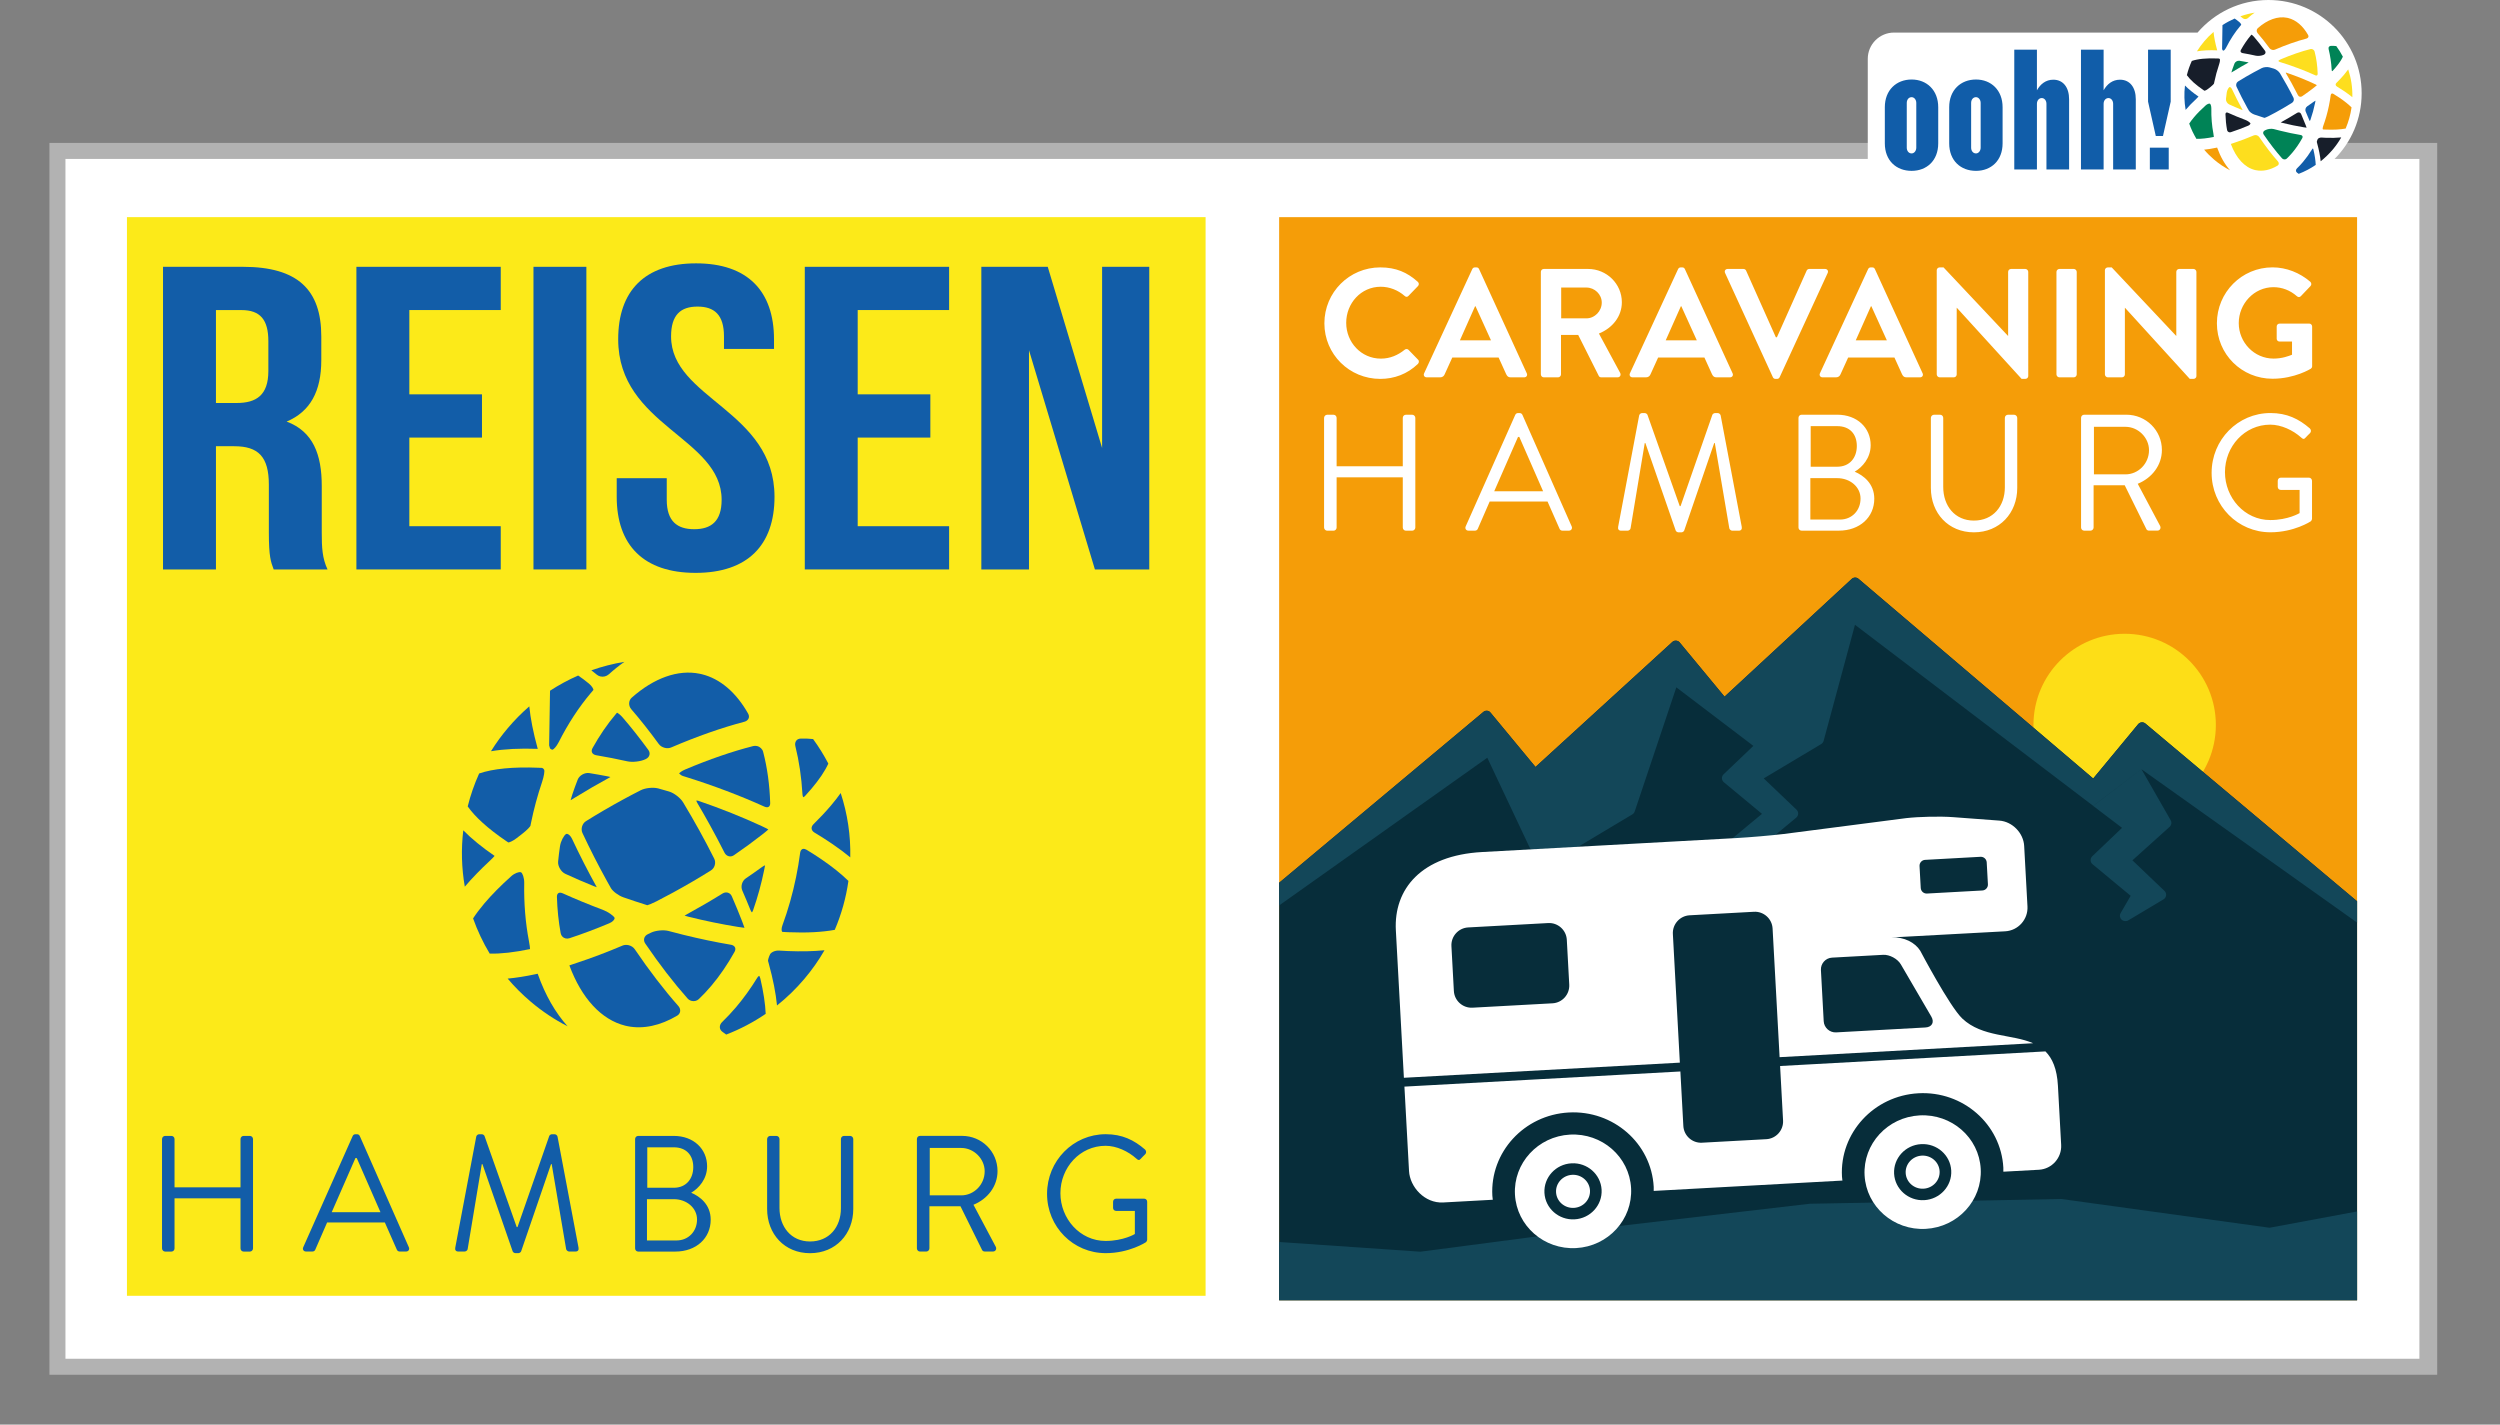
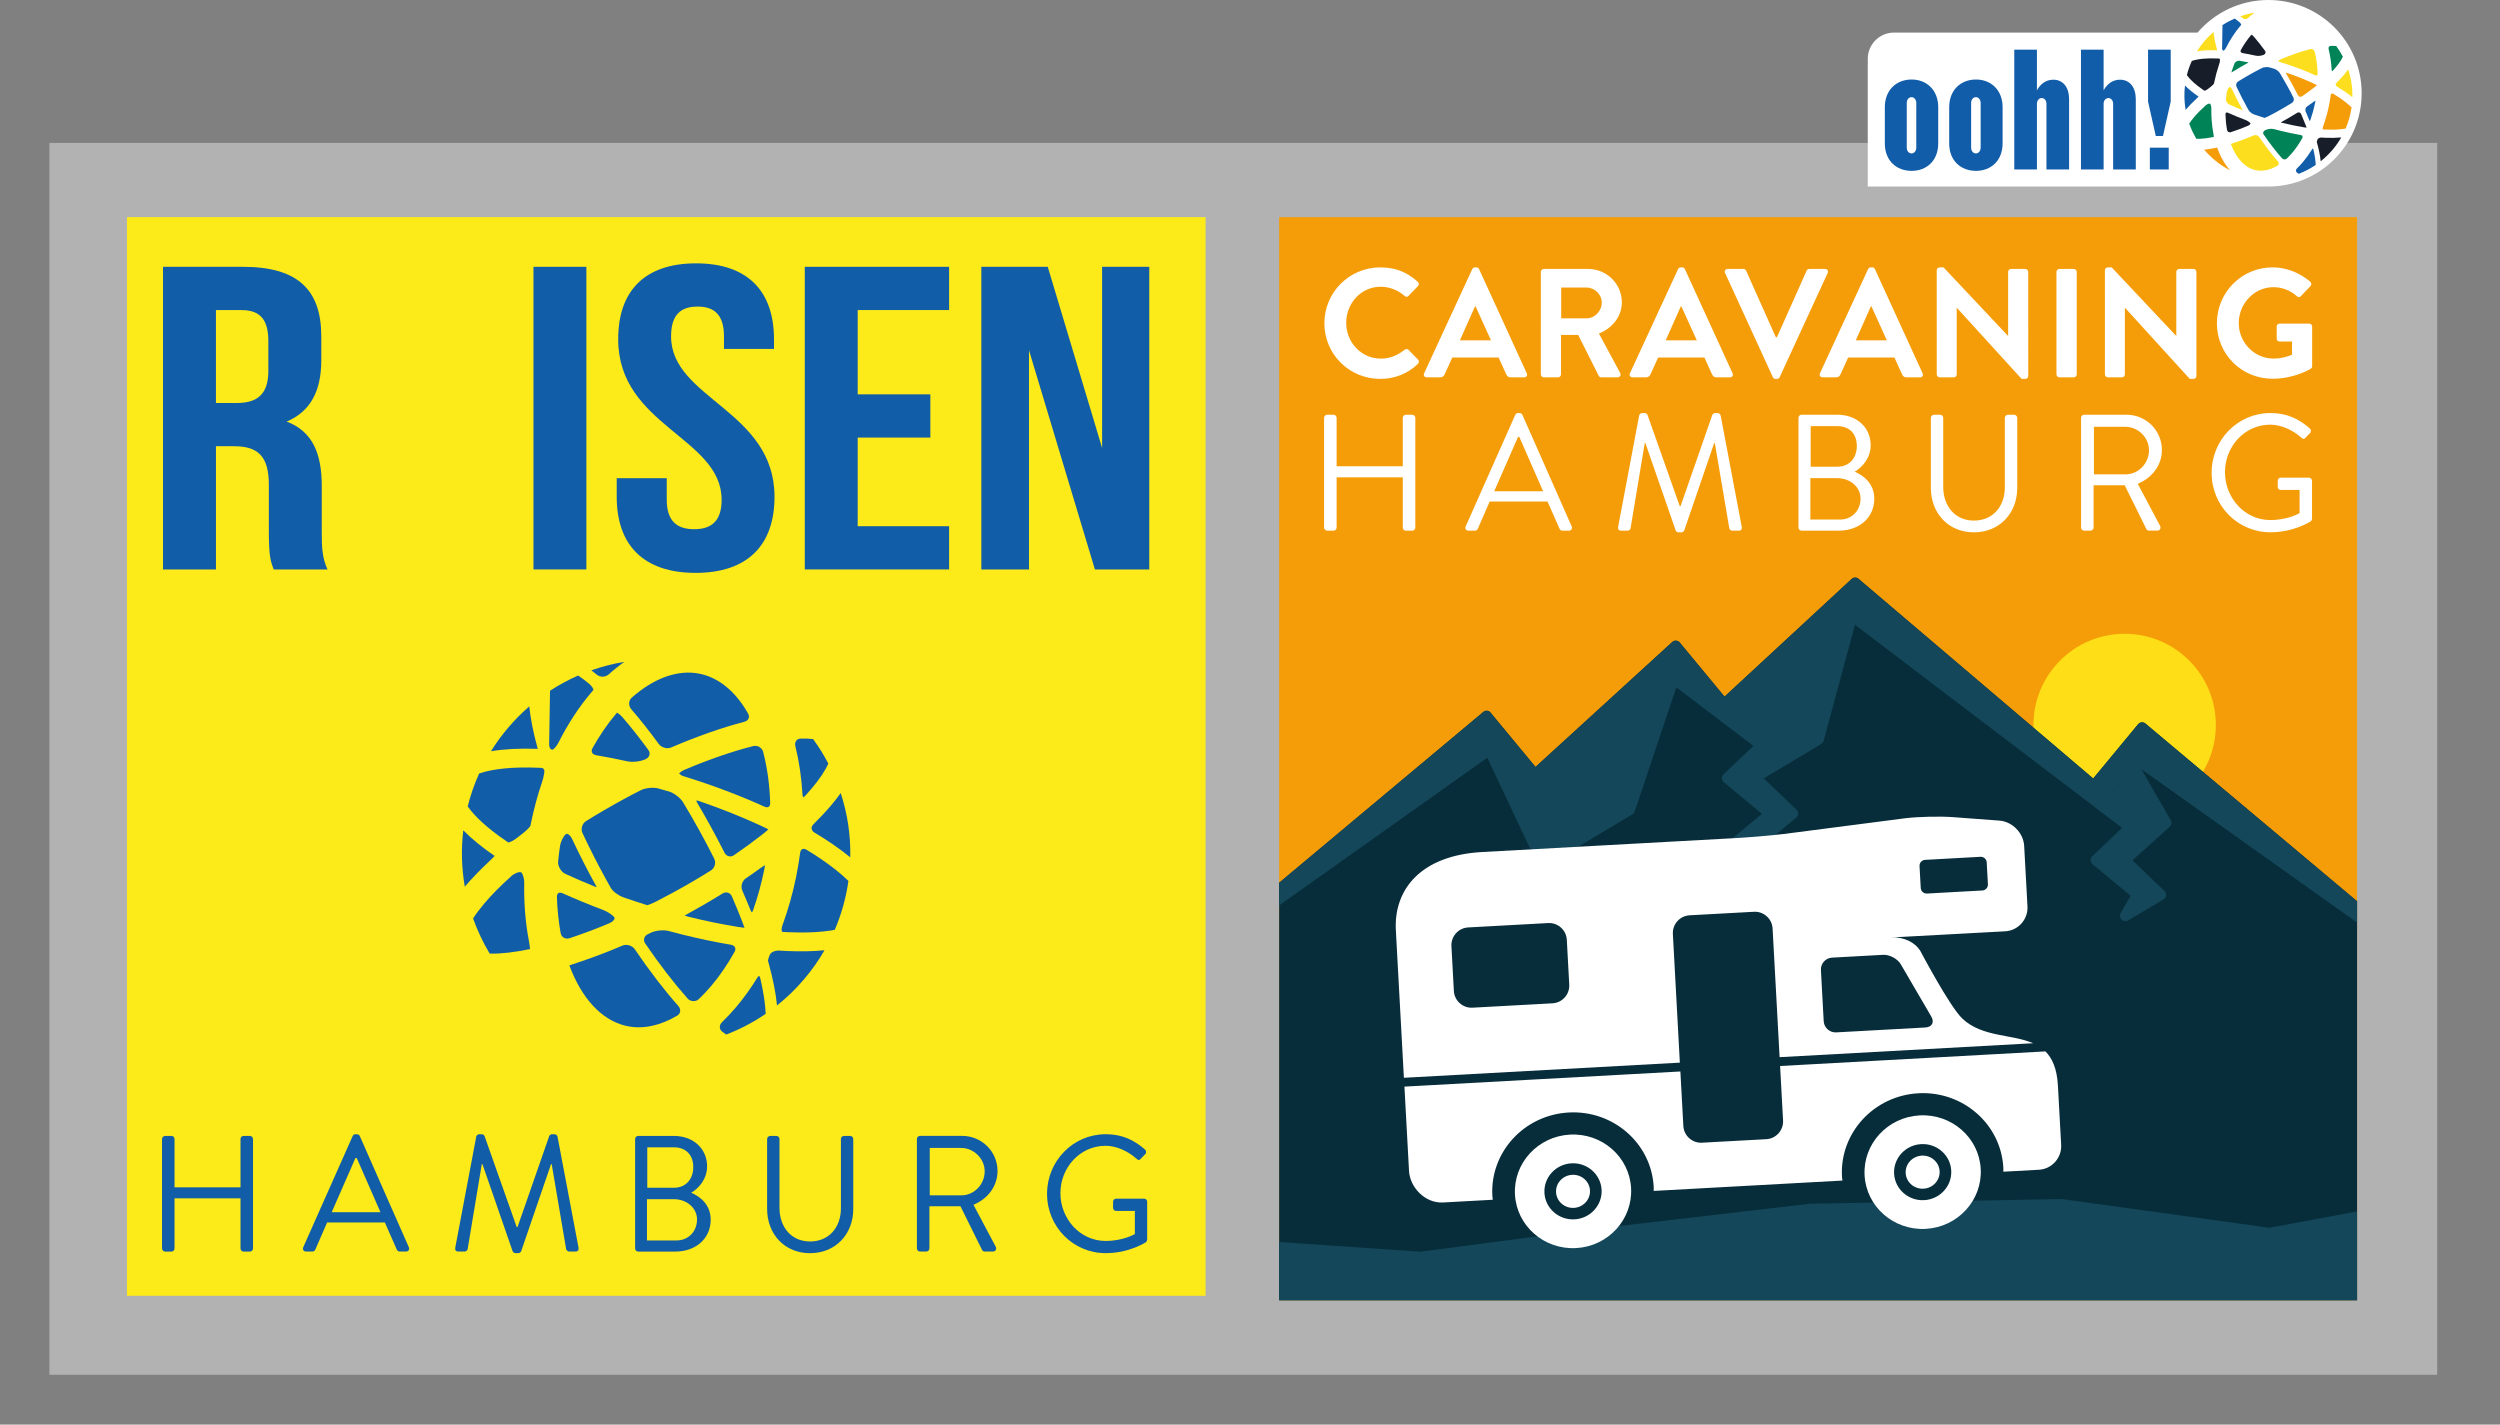
<svg xmlns="http://www.w3.org/2000/svg" xmlns:xlink="http://www.w3.org/1999/xlink" version="1.1" id="Ebene_1" x="0px" y="0px" viewBox="0 0 809 461" style="enable-background:new 0 0 809 461;" xml:space="preserve">
  <rect x="0" y="0" width="809" height="461" fill="#808080" stroke="none" />
  <style type="text/css">
	.st0{fill:#B2B2B2;}
	.st1{fill:#FFFFFF;}
	.st2{clip-path:url(#SVGID_00000094593843746955403240000014508489332958941880_);fill:#FCEA19;}
	.st3{fill:#125DA8;}
	.st4{fill:#115DA9;}
	.st5{fill:#F59D08;}
	.st6{fill:#171E2A;}
	.st7{fill:#72C7D8;}
	.st8{fill:#FDDE1E;}
	.st9{fill:#008356;}
	.st10{clip-path:url(#SVGID_00000127744383490511840920000010812106261440649894_);fill:#FDDE17;}
	.st11{clip-path:url(#SVGID_00000127744383490511840920000010812106261440649894_);fill:#072D3A;}
	.st12{clip-path:url(#SVGID_00000127744383490511840920000010812106261440649894_);fill:#134759;}
</style>
  <g>
    <polygon class="st0" points="788.68,444.87 16,444.87 16,46.25 788.68,46.25 788.68,444.87  " />
-     <polygon class="st1" points="21.18,51.43 21.18,439.69 782.92,439.69 782.92,51.43 21.18,51.43  " />
    <g>
      <defs>
        <polygon id="SVGID_1_" points="41.08,70.27 390.13,70.27 390.13,419.32 41.08,419.32 41.08,70.27    " />
      </defs>
      <clipPath id="SVGID_00000066481696341507081840000011580105283181336961_">
        <use xlink:href="#SVGID_1_" style="overflow:visible;" />
      </clipPath>
      <polygon style="clip-path:url(#SVGID_00000066481696341507081840000011580105283181336961_);fill:#FCEA19;" points="41.08,419.48     390.29,419.48 390.29,70.27 41.08,70.27 41.08,419.48   " />
    </g>
    <path class="st3" d="M88.56,184.27c-0.93-2.52-1.56-4.06-1.56-12.03v-15.39c0-9.09-3.43-12.45-11.21-12.45h-5.91v39.87H52.75V86.34   h25.84c17.75,0,25.38,7.41,25.38,22.52v7.69c0,10.08-3.58,16.65-11.21,19.87c8.56,3.22,11.36,10.63,11.36,20.85v15.11   c0,4.76,0.16,8.26,1.87,11.89H88.56L88.56,184.27z M69.88,100.33v30.08h6.69c6.38,0,10.27-2.52,10.27-10.35v-9.65   c0-6.99-2.65-10.07-8.72-10.07H69.88L69.88,100.33z" />
-     <polygon class="st3" points="132.46,127.61 155.97,127.61 155.97,141.6 132.46,141.6 132.46,170.28 162.04,170.28 162.04,184.27    115.33,184.27 115.33,86.34 162.04,86.34 162.04,100.33 132.46,100.33 132.46,127.61  " />
    <polygon class="st3" points="172.63,86.34 189.75,86.34 189.75,184.27 172.63,184.27 172.63,86.34  " />
    <path class="st3" d="M225.25,85.22c16.66,0,25.22,8.95,25.22,24.62v3.08h-16.19v-4.06c0-6.99-3.11-9.65-8.56-9.65   c-5.45,0-8.56,2.66-8.56,9.65c0,20.15,33.47,23.92,33.47,51.9c0,15.67-8.72,24.62-25.53,24.62c-16.82,0-25.53-8.95-25.53-24.62   v-6.02h16.19v6.99c0,7,3.43,9.52,8.88,9.52c5.45,0,8.88-2.52,8.88-9.52c0-20.15-33.47-23.92-33.47-51.91   C200.02,94.17,208.59,85.22,225.25,85.22" />
    <polygon class="st3" points="277.55,127.61 301.06,127.61 301.06,141.6 277.55,141.6 277.55,170.28 307.13,170.28 307.13,184.27    260.43,184.27 260.43,86.34 307.13,86.34 307.13,100.33 277.55,100.33 277.55,127.61  " />
    <polygon class="st3" points="332.98,113.34 332.98,184.27 317.56,184.27 317.56,86.34 339.05,86.34 356.64,144.96 356.64,86.34    371.9,86.34 371.9,184.27 354.31,184.27 332.98,113.34  " />
    <path class="st3" d="M80.88,367.58h-2.05c-0.58,0-1,0.48-1,1.02v15.61H56.48v-15.61c0-0.53-0.42-1.02-1-1.02h-2.05   c-0.53,0-1,0.48-1,1.02v35.39c0,0.53,0.47,1.02,1,1.02h2.05c0.58,0,1-0.48,1-1.02v-16.2h21.35v16.2c0,0.53,0.42,1.02,1,1.02h2.05   c0.53,0,1-0.48,1-1.02v-35.39C81.88,368.06,81.41,367.58,80.88,367.58 M116.43,367.63c-0.16-0.32-0.42-0.59-0.89-0.59h-0.53   c-0.47,0-0.74,0.27-0.89,0.59l-15.99,35.97c-0.32,0.69,0.1,1.39,0.89,1.39h2.11c0.47,0,0.79-0.32,0.89-0.59l3.84-8.82h18.67   l3.89,8.82c0.11,0.27,0.42,0.59,0.89,0.59h2.1c0.79,0,1.21-0.7,0.89-1.39L116.43,367.63L116.43,367.63z M107.34,392.27l7.68-17.53   h0.42c2.58,5.83,5.1,11.71,7.68,17.53H107.34L107.34,392.27z M180.41,367.79c-0.11-0.43-0.53-0.75-0.95-0.75h-0.84   c-0.37,0-0.79,0.27-0.89,0.59l-10.26,29.45h-0.26l-10.41-29.45c-0.1-0.32-0.53-0.59-0.89-0.59h-0.84c-0.42,0-0.84,0.32-0.95,0.75   l-6.79,35.92c-0.16,0.75,0.16,1.28,0.95,1.28h2.1c0.42,0,0.89-0.37,0.95-0.75l4.58-27.53h0.21l9.78,28.22   c0.1,0.32,0.58,0.59,0.89,0.59h0.95c0.32,0,0.79-0.27,0.9-0.59l9.68-28.22h0.21l4.68,27.53c0.11,0.37,0.53,0.75,0.95,0.75h2.1   c0.79,0,1.1-0.53,0.95-1.28L180.41,367.79L180.41,367.79z M223.67,385.97c2.47-1.44,5.15-4.44,5.15-8.55   c0-5.61-4.37-9.84-10.78-9.84h-11.52c-0.58,0-1,0.48-1,1.02v35.39c0,0.53,0.42,1.02,1,1.02h11.99c6.79,0,11.47-4.33,11.47-10.32   C229.98,389.76,226.45,387.14,223.67,385.97 M209.46,371.27h8.57c4.05,0,6.31,2.57,6.31,6.41c0,3.74-2.26,6.68-6.31,6.68h-8.57   V371.27L209.46,371.27z M218.93,401.41h-9.57v-13.36h8.68c4.1,0,7.52,2.78,7.52,6.58C225.56,398.47,222.77,401.41,218.93,401.41    M275.12,367.58h-2c-0.58,0-1,0.48-1,1.02v22.4c0,6.09-3.79,10.74-9.99,10.74c-6.15,0-9.89-4.76-9.89-10.85v-22.29   c0-0.53-0.42-1.02-1-1.02h-2c-0.53,0-1,0.48-1,1.02v22.61c0,8.12,5.63,14.32,13.89,14.32c8.31,0,13.99-6.2,13.99-14.32v-22.61   C276.12,368.06,275.64,367.58,275.12,367.58 M322.8,378.96c0-6.36-5.15-11.39-11.47-11.39h-13.62c-0.58,0-1,0.48-1,1.02v35.39   c0,0.53,0.42,1.02,1,1.02h2.05c0.53,0,1-0.48,1-1.02v-13.63h10.05l7,14.16c0.11,0.21,0.37,0.48,0.84,0.48h2.68   c0.89,0,1.26-0.86,0.89-1.55l-7.21-13.58C319.59,388,322.8,383.88,322.8,378.96 M311.07,386.82h-10.2v-15.34h10.2   c4.05,0,7.57,3.47,7.57,7.54C318.65,383.4,315.12,386.82,311.07,386.82 M370.29,387.89h-9.1c-0.58,0-1,0.43-1,1.02v1.98   c0,0.53,0.42,0.96,1,0.96h6.05v7.48c0,0-3.68,2.24-9.47,2.24c-8.31,0-14.62-7.22-14.62-15.45c0-8.28,6.31-15.34,14.62-15.34   c3.52,0,7.31,1.76,9.99,4.17c0.58,0.53,0.89,0.59,1.37,0.05c0.42-0.48,1-1.02,1.47-1.5c0.42-0.43,0.37-1.07-0.05-1.5   c-3.58-3.1-7.42-4.97-12.73-4.97c-10.52,0-18.99,8.61-18.99,19.3c0,10.69,8.47,19.19,18.99,19.19c7.63,0,12.99-3.53,12.99-3.53   c0.21-0.16,0.42-0.59,0.42-0.86v-12.24C371.24,388.37,370.82,387.89,370.29,387.89" />
    <path class="st3" d="M209.15,292.83c-2.5-0.78-5.02-1.62-7.48-2.48c-1.56-0.55-3.38-1.91-3.99-2.98c-0.42-0.74-0.83-1.49-1.24-2.21   c-2.86-5.17-5.54-10.42-7.96-15.6c-0.61-1.31-0.09-3.06,1.13-3.83c3.85-2.4,7.84-4.73,11.88-6.93c1.94-1.06,3.92-2.1,5.87-3.09   c1.44-0.73,3.92-1,5.54-0.6c0.04,0.01,0.08,0.02,0.13,0.03c1.16,0.32,2.34,0.66,3.5,1c1.59,0.47,3.65,2.06,4.51,3.48   c1.78,2.95,3.54,6,5.24,9.06c1.68,3.04,3.31,6.14,4.85,9.2c0.64,1.28,0.16,3.01-1.05,3.77c-3.96,2.49-8.08,4.89-12.24,7.16   c-1.78,0.97-3.59,1.93-5.39,2.85c-1.51,0.77-2.63,1.19-2.98,1.27C209.35,292.89,209.25,292.86,209.15,292.83L209.15,292.83z" />
    <path class="st3" d="M235.84,277.08c-0.6-0.15-1.09-0.56-1.4-1.17c-1.53-3.03-3.14-6.09-4.81-9.1c-1.29-2.34-2.63-4.68-3.98-6.97   c-0.25-0.43-0.31-0.68-0.32-0.79c0.09-0.01,0.26,0,0.51,0.06c0.1,0.02,0.2,0.05,0.31,0.09c7.18,2.46,14.03,5.2,20.36,8.13   c0.92,0.43,1.65,0.81,2.13,1.08c-0.43,0.39-1.1,0.96-1.91,1.59c-2.87,2.25-5.97,4.51-9.2,6.73   C237.01,277.1,236.41,277.22,235.84,277.08L235.84,277.08L235.84,277.08z" />
    <path class="st3" d="M192.72,244.34c-0.56-0.14-0.96-0.44-1.14-0.85c-0.18-0.41-0.12-0.91,0.17-1.42   c2.26-4.06,4.79-7.76,7.52-10.98c0.13-0.16,0.27-0.32,0.4-0.47c0.36,0.17,1.06,0.67,1.84,1.57c2.72,3.15,5.51,6.68,8.28,10.47   c0.38,0.52,0.51,1.1,0.37,1.64c-0.14,0.56-0.55,1.02-1.15,1.31l-0.2,0.1c-1.5,0.72-4.14,1.02-5.77,0.66   c-3.42-0.76-6.83-1.43-10.12-1.98C192.85,244.36,192.78,244.35,192.72,244.34L192.72,244.34z" />
    <path class="st3" d="M215.11,242c-0.8-0.2-1.51-0.65-1.94-1.25c-2.98-4.09-5.97-7.88-8.9-11.26c-0.95-1.1-0.89-2.79,0.13-3.7   c7.25-6.43,15.05-9.19,21.99-7.77c0.24,0.05,0.49,0.1,0.73,0.16c5.92,1.46,11.1,5.88,14.98,12.76c0.29,0.52,0.35,1.07,0.15,1.54   c-0.22,0.51-0.72,0.91-1.37,1.08c-7.34,1.93-15.29,4.72-23.64,8.3C216.6,242.14,215.85,242.19,215.11,242L215.11,242L215.11,242z" />
    <path class="st3" d="M216.25,250.54c0-0.01-0.01-0.01-0.02-0.01c-0.01,0,0,0.01,0.01,0.01   C216.25,250.55,216.26,250.55,216.25,250.54L216.25,250.54z" />
    <path class="st3" d="M235,334.79c-0.42-0.29-0.85-0.61-1.27-0.93c-0.49-0.37-0.76-0.86-0.79-1.41c-0.04-0.61,0.24-1.24,0.75-1.73   c1.55-1.49,3.09-3.13,4.56-4.87c2.39-2.83,4.66-5.97,6.74-9.35c0.33-0.54,0.6-0.69,0.67-0.71c0.06,0.04,0.24,0.25,0.38,0.83   c1.02,4.36,1.6,8.21,1.74,11.46C243.79,330.8,239.5,333.05,235,334.79L235,334.79z" />
    <path class="st3" d="M194.26,218.89c-0.43-0.11-0.82-0.3-1.15-0.58c-0.59-0.49-1.17-0.95-1.75-1.39c3.48-1.23,7.06-2.15,10.7-2.75   c-1.72,1.21-3.41,2.56-5.05,4.04C196.28,218.87,195.23,219.13,194.26,218.89L194.26,218.89L194.26,218.89z" />
    <path class="st3" d="M158.47,308.59c-2.17-3.6-3.97-7.43-5.38-11.39c0.99-1.53,2.22-3.17,3.67-4.88c2.37-2.79,5.3-5.76,8.72-8.81   c1.09-0.97,2.42-1.41,3.03-1.26c0.05,0.01,0.09,0.03,0.11,0.04c0.45,0.25,1.05,1.71,1.02,3.5c-0.12,6.52,0.39,12.84,1.53,18.77   c0.26,1.34,0.34,2.14,0.35,2.56C166.53,308.17,162.04,308.68,158.47,308.59L158.47,308.59z" />
    <path class="st3" d="M193.12,287.1c-0.3-0.09-0.63-0.2-0.99-0.35c-3.17-1.28-6.27-2.62-9.22-3.99c-1.37-0.64-2.45-2.5-2.3-3.98   c0.16-1.63,0.36-3.29,0.6-4.92c0.25-1.68,1.23-3.47,1.94-3.95c0.08-0.05,0.21-0.11,0.43-0.06c0.41,0.1,1.06,0.58,1.54,1.61   c2.42,5.16,5.09,10.39,7.94,15.54C193.09,287.04,193.1,287.07,193.12,287.1L193.12,287.1z" />
    <path class="st3" d="M253.2,301.56c-0.03-0.01-0.09-0.02-0.15-0.14c-0.16-0.3-0.22-1.02,0.16-2.03c1.83-5,3.32-10.24,4.4-15.56   c0.53-2.58,0.97-5.21,1.31-7.8c0.07-0.56,0.28-0.98,0.6-1.19c0.24-0.16,0.53-0.2,0.87-0.12c0.19,0.05,0.4,0.14,0.6,0.26   c1.69,1.02,3.31,2.06,4.82,3.09c3.48,2.37,6.42,4.73,8.74,7c-0.77,5.46-2.26,10.78-4.42,15.83c-4.09,0.75-9.1,1.01-14.9,0.77   c-0.64-0.03-1.3-0.06-1.96-0.1C253.23,301.56,253.21,301.56,253.2,301.56L253.2,301.56z" />
    <path class="st3" d="M178.65,242.58c-0.39-0.1-0.66-0.36-0.7-0.5c-0.09-0.3-0.17-0.6-0.25-0.9l0.29-17.66   c2.89-1.88,5.95-3.54,9.1-4.92c1.1,0.74,2.26,1.6,3.45,2.58c1.12,0.92,1.51,1.82,1.5,2.09c-0.28,0.32-0.57,0.65-0.84,0.98   c-3.88,4.59-7.37,9.93-10.38,15.88c-0.77,1.52-1.69,2.4-2.01,2.47C178.76,242.61,178.71,242.6,178.65,242.58L178.65,242.58   L178.65,242.58z" />
    <path class="st3" d="M164.49,272.62c-0.3-0.2-0.58-0.39-0.85-0.57c-5.68-3.87-9.92-7.7-12.29-11.1c0.91-3.65,2.15-7.22,3.7-10.65   c4.47-1.55,11.09-2.19,19.18-1.86c0.36,0.01,0.73,0.03,1.11,0.05c0.02,0,0.04,0.01,0.07,0.01c0.25,0.06,0.61,0.36,0.72,0.71   c0.1,0.32-0.05,1.88-0.72,3.86c-1.45,4.28-2.66,8.72-3.57,13.21c-0.06,0.32-0.13,0.63-0.19,0.95c-0.12,0.28-1,1.31-2.57,2.52   c-0.64,0.49-1.27,0.98-1.89,1.47C165.88,272.22,164.82,272.62,164.49,272.62L164.49,272.62z" />
    <path class="st3" d="M183,303.67c-0.82-0.2-1.42-0.86-1.57-1.71c-0.68-3.72-1.09-7.65-1.21-11.69c-0.02-0.55,0.13-0.97,0.41-1.2   c0.31-0.25,0.73-0.22,1.03-0.14c0.14,0.03,0.29,0.09,0.44,0.15c4.12,1.86,8.49,3.66,12.97,5.34c1.71,0.64,3.36,1.84,3.77,2.51   c0.02,0.04,0.09,0.15,0.02,0.38c-0.13,0.4-0.65,1.02-1.69,1.46c-4.41,1.85-8.75,3.48-12.89,4.84   C183.84,303.75,183.4,303.77,183,303.67L183,303.67L183,303.67z" />
    <path class="st3" d="M158.88,243.1c1.63-2.63,3.47-5.15,5.48-7.52c2.12-2.51,4.45-4.86,6.92-7c0.39,3.92,1.28,8.46,2.67,13.51   c0.02,0.08,0.04,0.16,0.07,0.24C168.24,242.12,163.16,242.38,158.88,243.1L158.88,243.1z" />
    <path class="st3" d="M150.41,286.93c-1.05-6.04-1.21-12.16-0.49-18.24c2.64,2.7,6.04,5.48,10.13,8.28   c-0.29,0.36-0.82,0.92-1.61,1.65C155.39,281.45,152.68,284.25,150.41,286.93L150.41,286.93z" />
-     <path class="st3" d="M183.67,332.11c-4.25-2.18-8.25-4.85-11.93-7.97c-2.69-2.28-5.2-4.78-7.46-7.46c2.78-0.26,5.8-0.74,9.02-1.43   c0.23-0.05,0.46-0.1,0.7-0.15c0.03,0.09,0.06,0.17,0.09,0.26C176.46,322.03,179.68,327.65,183.67,332.11L183.67,332.11z" />
    <path class="st3" d="M275.15,277.44c-1.77-1.46-3.76-2.94-5.92-4.41c-1.76-1.2-3.66-2.41-5.65-3.6c-0.55-0.33-0.88-0.78-0.94-1.27   c-0.06-0.49,0.16-1.01,0.62-1.46c2.09-2.05,3.99-4.08,5.65-6.04c1.16-1.37,2.21-2.72,3.14-4.03   C274.26,263.36,275.3,270.35,275.15,277.44L275.15,277.44z" />
    <path class="st3" d="M259.96,257.98c-0.06-0.05-0.25-0.33-0.29-1.05c-0.31-5.4-1.08-10.6-2.29-15.47   c-0.17-0.67-0.06-1.32,0.29-1.78c0.32-0.42,0.81-0.65,1.41-0.67c1.48-0.04,2.84,0.01,4.04,0.15c0,0,0,0,0,0   c1.84,2.51,3.49,5.18,4.93,7.94c-1.09,2.41-2.94,5.16-5.5,8.18c-0.63,0.74-1.31,1.51-2.02,2.28   C260.23,257.88,260.02,257.97,259.96,257.98L259.96,257.98z" />
-     <path class="st3" d="M184.64,258.95c0.14-0.52,0.33-1.16,0.56-1.85c0.54-1.63,1.13-3.25,1.75-4.83c0.53-1.35,2.27-2.33,3.73-2.1   c1.9,0.31,3.86,0.65,5.81,1.03c0.21,0.04,0.41,0.09,0.6,0.13c0.16,0.04,0.31,0.08,0.44,0.12c-0.01,0-0.01,0.01-0.02,0.01   c-3.9,2.12-7.75,4.35-11.44,6.63C185.5,258.46,185.02,258.74,184.64,258.95L184.64,258.95z" />
    <path class="st3" d="M251.44,325.37c-0.38-3.95-1.28-8.53-2.69-13.64c-0.07-0.26-0.15-0.53-0.22-0.79   c-0.02-0.23,0.17-1.12,0.66-2.11c0.32-0.65,1.6-1.31,2.93-1.22c0.96,0.06,1.92,0.11,2.84,0.15c4.33,0.18,8.31,0.09,11.85-0.26   c-1.88,3.27-4.07,6.38-6.52,9.27C257.63,319.92,254.65,322.81,251.44,325.37L251.44,325.37z" />
    <path class="st3" d="M202.33,331.91c-7.71-1.91-14.12-8.83-18.08-19.51c0.43-0.15,1.16-0.4,2.39-0.81   c4.75-1.56,9.73-3.44,14.79-5.59c0.6-0.26,1.32-0.3,2.03-0.13c0.81,0.2,1.51,0.67,1.94,1.29c4.72,6.96,9.47,13.14,14.11,18.38   c0.46,0.52,0.68,1.17,0.58,1.78c-0.09,0.55-0.42,1.02-0.93,1.33c-5.48,3.27-11.05,4.45-16.1,3.42   C202.81,332.03,202.57,331.97,202.33,331.91L202.33,331.91L202.33,331.91z" />
    <path class="st3" d="M223.8,323.89c-0.51-0.13-0.97-0.4-1.31-0.79c-4.49-5.06-9.1-11.04-13.69-17.78   c-0.36-0.53-0.48-1.13-0.33-1.69c0.15-0.57,0.57-1.05,1.18-1.33c0.35-0.16,0.69-0.33,1.04-0.5c1.46-0.7,3.97-0.95,5.6-0.55   c0.03,0.01,0.07,0.02,0.1,0.03c1.61,0.44,3.24,0.86,4.85,1.25c5.2,1.28,10.34,2.36,15.28,3.19c0.07,0.01,0.14,0.03,0.2,0.04   c0.56,0.14,0.96,0.44,1.14,0.85c0.18,0.41,0.12,0.91-0.17,1.42c-2.26,4.06-4.79,7.76-7.52,10.99c-1.31,1.55-2.67,2.99-4.05,4.3   C225.52,323.89,224.65,324.1,223.8,323.89L223.8,323.89L223.8,323.89z" />
    <path class="st3" d="M243.32,295.24c-0.09-0.07-0.28-0.29-0.47-0.76c-0.83-2.06-1.71-4.18-2.64-6.3c-0.59-1.35-0.08-3.11,1.14-3.94   c1.77-1.2,3.51-2.42,5.18-3.63c0.46-0.34,0.82-0.51,1.05-0.6c-0.11,0.56-0.22,1.13-0.33,1.69c-0.89,4.36-2.08,8.66-3.52,12.78   C243.56,294.98,243.4,295.17,243.32,295.24L243.32,295.24z" />
    <path class="st3" d="M222.7,296.63c-0.5-0.12-0.88-0.25-1.16-0.36c0.09-0.05,0.18-0.1,0.27-0.15c4.09-2.23,8.12-4.57,11.99-6.97   c0.53-0.33,1.12-0.44,1.66-0.3c0.61,0.15,1.1,0.58,1.37,1.22c1.18,2.72,2.3,5.42,3.31,8.04c0.33,0.84,0.59,1.58,0.78,2.13   c-0.55-0.06-1.29-0.16-2.16-0.3c-5.17-0.83-10.57-1.94-16.05-3.3L222.7,296.63L222.7,296.63z" />
    <path class="st3" d="M247.78,261.17c-0.14-0.03-0.29-0.09-0.43-0.15c-7.86-3.55-16.35-6.77-25.23-9.55   c-0.38-0.12-0.77-0.24-1.15-0.36c-0.39-0.12-0.91-0.48-1.21-0.82c0.2-0.26,0.81-0.79,1.96-1.28c7.82-3.3,15.22-5.85,22.01-7.58   c0.41-0.1,0.85-0.1,1.27,0c0.95,0.23,1.72,0.97,1.95,1.87c1.34,5.12,2.1,10.68,2.28,16.53c0.02,0.55-0.13,0.97-0.41,1.2   C248.5,261.28,248.08,261.25,247.78,261.17L247.78,261.17L247.78,261.17z" />
    <path class="st1" d="M734.05,60.36c-0.37,0-0.74-0.01-1.1-0.02c-0.18,0.01-0.35,0.02-0.51,0.02H604.41V19.04   c0-4.7,3.81-8.5,8.5-8.5h98.22C716.67,4.09,724.88,0,734.05,0c16.67,0,30.18,13.51,30.18,30.18   C764.23,46.85,750.72,60.36,734.05,60.36L734.05,60.36z" />
    <path class="st4" d="M732.67,38.11c-1.08-0.34-2.17-0.7-3.24-1.07c-0.67-0.24-1.46-0.83-1.72-1.29c-0.18-0.32-0.36-0.64-0.54-0.96   c-1.24-2.24-2.39-4.51-3.44-6.75c-0.27-0.57-0.04-1.32,0.49-1.66c1.67-1.04,3.39-2.05,5.14-3c0.84-0.46,1.7-0.91,2.54-1.34   c0.62-0.32,1.7-0.43,2.4-0.26l0.05,0.01c0.5,0.14,1.01,0.29,1.51,0.43c0.69,0.2,1.58,0.89,1.95,1.51c0.77,1.27,1.53,2.59,2.26,3.92   c0.73,1.31,1.43,2.65,2.1,3.98c0.28,0.55,0.07,1.3-0.45,1.63c-1.71,1.07-3.49,2.12-5.29,3.1c-0.77,0.42-1.56,0.83-2.33,1.23   c-0.65,0.33-1.14,0.51-1.29,0.55L732.67,38.11L732.67,38.11z" />
    <path class="st5" d="M744.22,31.3c-0.26-0.06-0.47-0.24-0.61-0.51c-0.66-1.31-1.36-2.64-2.08-3.94c-0.56-1.01-1.14-2.02-1.72-3.01   c-0.11-0.18-0.13-0.29-0.14-0.34c0.04,0,0.11,0,0.22,0.03l0.13,0.04c3.11,1.06,6.07,2.25,8.81,3.52c0.4,0.19,0.71,0.35,0.92,0.47   c-0.19,0.17-0.47,0.41-0.82,0.69c-1.24,0.97-2.58,1.95-3.98,2.91C744.73,31.31,744.47,31.36,744.22,31.3L744.22,31.3z" />
    <path class="st6" d="M725.57,17.14c-0.24-0.06-0.42-0.19-0.49-0.37c-0.08-0.18-0.05-0.39,0.07-0.61c0.98-1.76,2.07-3.36,3.25-4.75   c0.06-0.07,0.11-0.14,0.17-0.2c0.16,0.07,0.46,0.29,0.8,0.68c1.18,1.36,2.38,2.89,3.58,4.53c0.16,0.22,0.22,0.47,0.16,0.71   c-0.06,0.24-0.24,0.44-0.5,0.57l-0.09,0.04c-0.65,0.31-1.79,0.44-2.49,0.29c-1.48-0.33-2.95-0.62-4.38-0.86L725.57,17.14   L725.57,17.14z" />
-     <path class="st5" d="M735.25,16.13c-0.35-0.09-0.65-0.28-0.84-0.54c-1.29-1.77-2.58-3.41-3.85-4.87c-0.41-0.47-0.39-1.21,0.06-1.6   c3.13-2.78,6.51-3.97,9.51-3.36c0.1,0.02,0.21,0.05,0.31,0.07c2.56,0.63,4.8,2.54,6.48,5.52c0.13,0.23,0.15,0.46,0.06,0.66   c-0.09,0.22-0.31,0.39-0.59,0.47c-3.18,0.83-6.62,2.04-10.22,3.59C735.9,16.19,735.57,16.21,735.25,16.13L735.25,16.13z" />
    <rect x="735.74" y="19.82" transform="matrix(0.242 -0.97 0.97 0.242 538.068 728.79)" class="st7" width="0" height="0.01" />
    <path class="st4" d="M743.86,56.26c-0.18-0.13-0.37-0.26-0.55-0.4c-0.21-0.16-0.33-0.37-0.34-0.61c-0.02-0.26,0.1-0.54,0.32-0.75   c0.67-0.65,1.34-1.35,1.97-2.11c1.03-1.22,2.01-2.58,2.91-4.04c0.14-0.23,0.26-0.3,0.29-0.31c0.03,0.02,0.11,0.11,0.16,0.36   c0.44,1.88,0.69,3.55,0.75,4.96C747.66,54.54,745.8,55.51,743.86,56.26L743.86,56.26z" />
    <path class="st8" d="M726.24,6.13c-0.19-0.05-0.35-0.13-0.5-0.25c-0.25-0.21-0.51-0.41-0.76-0.6c1.5-0.53,3.05-0.93,4.63-1.19   c-0.74,0.52-1.47,1.11-2.18,1.75C727.11,6.13,726.65,6.24,726.24,6.13L726.24,6.13z" />
    <path class="st9" d="M710.76,44.93c-0.94-1.56-1.72-3.21-2.33-4.93c0.43-0.66,0.96-1.37,1.59-2.11c1.02-1.21,2.29-2.49,3.77-3.81   c0.47-0.42,1.05-0.61,1.31-0.54l0.05,0.02c0.19,0.11,0.45,0.74,0.44,1.52c-0.05,2.82,0.17,5.55,0.66,8.12   c0.11,0.58,0.15,0.93,0.15,1.11C714.24,44.75,712.3,44.97,710.76,44.93L710.76,44.93z" />
    <path class="st8" d="M725.74,35.64c-0.13-0.04-0.27-0.09-0.43-0.15c-1.37-0.55-2.71-1.13-3.99-1.72c-0.59-0.28-1.06-1.08-1-1.72   c0.07-0.7,0.16-1.42,0.26-2.13c0.11-0.73,0.53-1.5,0.84-1.71c0.03-0.02,0.09-0.05,0.19-0.03c0.18,0.04,0.46,0.25,0.67,0.7   c1.05,2.23,2.2,4.49,3.43,6.72L725.74,35.64L725.74,35.64z" />
    <path class="st5" d="M751.73,41.89c-0.01,0-0.04-0.01-0.07-0.06c-0.07-0.13-0.09-0.44,0.07-0.88c0.79-2.16,1.44-4.43,1.91-6.73   c0.23-1.12,0.42-2.25,0.57-3.38c0.03-0.24,0.12-0.42,0.26-0.52c0.1-0.07,0.23-0.09,0.37-0.05c0.08,0.02,0.17,0.06,0.26,0.11   c0.73,0.44,1.43,0.89,2.08,1.34c1.51,1.03,2.78,2.04,3.78,3.03c-0.33,2.36-0.98,4.66-1.91,6.85c-1.77,0.32-3.93,0.44-6.45,0.33   c-0.28-0.01-0.56-0.03-0.85-0.04L751.73,41.89L751.73,41.89z" />
    <path class="st4" d="M719.48,16.38c-0.17-0.04-0.29-0.15-0.3-0.22c-0.04-0.13-0.07-0.26-0.11-0.39l0.12-7.64   c1.25-0.82,2.57-1.53,3.94-2.13c0.48,0.32,0.98,0.69,1.49,1.12c0.48,0.4,0.65,0.79,0.65,0.91c-0.12,0.14-0.24,0.28-0.36,0.42   c-1.68,1.98-3.19,4.3-4.49,6.87c-0.33,0.66-0.73,1.04-0.87,1.07L719.48,16.38L719.48,16.38z" />
    <path class="st6" d="M713.36,29.37c-0.13-0.09-0.25-0.17-0.37-0.25c-2.46-1.67-4.29-3.33-5.32-4.8c0.39-1.58,0.93-3.12,1.6-4.6   c1.94-0.67,4.8-0.95,8.3-0.8c0.16,0.01,0.32,0.01,0.48,0.02l0.03,0c0.11,0.03,0.26,0.16,0.31,0.31c0.04,0.14-0.02,0.81-0.31,1.67   c-0.63,1.85-1.15,3.77-1.55,5.71c-0.03,0.14-0.06,0.27-0.08,0.41c-0.05,0.12-0.43,0.57-1.11,1.09c-0.27,0.21-0.55,0.42-0.82,0.64   C713.96,29.2,713.5,29.37,713.36,29.37L713.36,29.37z" />
    <path class="st6" d="M721.36,42.8c-0.35-0.09-0.61-0.37-0.68-0.74c-0.3-1.61-0.47-3.31-0.52-5.06c-0.01-0.24,0.06-0.42,0.18-0.52   c0.14-0.11,0.32-0.09,0.45-0.06c0.06,0.02,0.12,0.04,0.19,0.07c1.78,0.81,3.67,1.58,5.61,2.31c0.74,0.28,1.45,0.79,1.63,1.08   c0.01,0.02,0.04,0.06,0.01,0.17c-0.06,0.17-0.28,0.44-0.73,0.63c-1.91,0.8-3.78,1.5-5.57,2.09   C721.73,42.84,721.54,42.85,721.36,42.8L721.36,42.8z" />
    <path class="st8" d="M710.93,16.61c0.71-1.14,1.5-2.23,2.37-3.25c0.92-1.09,1.92-2.1,3-3.03c0.17,1.7,0.55,3.66,1.16,5.85   l0.03,0.11C714.98,16.18,712.78,16.29,710.93,16.61L710.93,16.61z" />
    <path class="st4" d="M707.27,35.56c-0.45-2.61-0.52-5.26-0.21-7.89c1.14,1.17,2.61,2.37,4.38,3.58c-0.13,0.16-0.35,0.4-0.69,0.71   C709.42,33.19,708.25,34.4,707.27,35.56L707.27,35.56z" />
    <path class="st5" d="M721.65,55.11c-1.84-0.94-3.57-2.1-5.16-3.45c-1.16-0.99-2.25-2.07-3.23-3.23c1.2-0.11,2.51-0.32,3.9-0.62   c0.1-0.02,0.2-0.04,0.3-0.07l0.04,0.11C718.54,50.74,719.93,53.18,721.65,55.11L721.65,55.11z" />
    <path class="st8" d="M761.22,31.46c-0.77-0.63-1.63-1.27-2.56-1.91c-0.76-0.52-1.58-1.04-2.44-1.56c-0.24-0.14-0.38-0.34-0.41-0.55   c-0.03-0.21,0.07-0.44,0.27-0.63c0.9-0.89,1.72-1.76,2.44-2.61c0.5-0.59,0.96-1.18,1.36-1.74   C760.84,25.37,761.29,28.39,761.22,31.46L761.22,31.46z" />
    <path class="st9" d="M754.65,23.04c-0.03-0.02-0.11-0.14-0.12-0.45c-0.13-2.33-0.47-4.59-0.99-6.69c-0.07-0.29-0.03-0.57,0.13-0.77   c0.14-0.18,0.35-0.28,0.61-0.29c0.64-0.02,1.23,0.01,1.74,0.07l0,0c0.79,1.09,1.51,2.24,2.13,3.44c-0.47,1.04-1.27,2.23-2.38,3.54   c-0.27,0.32-0.57,0.65-0.87,0.99C754.77,23,754.68,23.04,754.65,23.04L754.65,23.04z" />
    <path class="st9" d="M722.07,23.46c0.06-0.23,0.14-0.5,0.24-0.8c0.23-0.7,0.49-1.41,0.76-2.09c0.23-0.58,0.99-1.01,1.61-0.91   c0.82,0.13,1.67,0.28,2.52,0.45c0.09,0.02,0.18,0.04,0.26,0.06c0.07,0.02,0.14,0.04,0.19,0.05l-0.01,0.01   c-1.69,0.92-3.35,1.88-4.95,2.87C722.45,23.25,722.24,23.37,722.07,23.46L722.07,23.46z" />
    <path class="st6" d="M750.97,52.19c-0.16-1.71-0.55-3.69-1.16-5.9c-0.03-0.11-0.06-0.23-0.09-0.34c-0.01-0.1,0.07-0.48,0.28-0.91   c0.14-0.28,0.69-0.57,1.27-0.53c0.42,0.03,0.83,0.05,1.23,0.07c1.87,0.08,3.59,0.04,5.13-0.11c-0.81,1.41-1.76,2.76-2.82,4.01   C753.64,49.83,752.36,51.08,750.97,52.19L750.97,52.19z" />
    <path class="st8" d="M729.72,55.02c-3.34-0.82-6.11-3.82-7.82-8.44c0.19-0.07,0.5-0.17,1.04-0.35c2.06-0.67,4.21-1.49,6.4-2.42   c0.26-0.11,0.57-0.13,0.88-0.06c0.35,0.09,0.65,0.29,0.84,0.56c2.04,3.01,4.09,5.69,6.1,7.95c0.2,0.23,0.29,0.51,0.25,0.77   c-0.04,0.24-0.18,0.44-0.4,0.57c-2.37,1.42-4.78,1.93-6.97,1.48C729.93,55.07,729.83,55.04,729.72,55.02L729.72,55.02z" />
    <path class="st9" d="M739.01,51.55c-0.22-0.06-0.42-0.17-0.57-0.34c-1.94-2.19-3.94-4.77-5.92-7.69c-0.16-0.23-0.21-0.49-0.14-0.73   c0.07-0.25,0.25-0.45,0.51-0.58c0.15-0.07,0.3-0.14,0.45-0.21c0.63-0.3,1.72-0.41,2.42-0.24l0.04,0.01c0.7,0.19,1.4,0.37,2.1,0.54   c2.25,0.56,4.47,1.02,6.61,1.38l0.09,0.02c0.24,0.06,0.42,0.19,0.49,0.37c0.08,0.18,0.05,0.39-0.07,0.61   c-0.98,1.76-2.07,3.36-3.25,4.75c-0.57,0.67-1.16,1.29-1.75,1.86C739.75,51.55,739.38,51.64,739.01,51.55L739.01,51.55z" />
    <path class="st4" d="M747.46,39.16c-0.04-0.03-0.12-0.13-0.2-0.33c-0.36-0.89-0.74-1.81-1.14-2.72c-0.26-0.58-0.03-1.35,0.49-1.7   c0.76-0.52,1.52-1.05,2.24-1.57c0.2-0.14,0.35-0.22,0.45-0.26c-0.05,0.24-0.09,0.49-0.14,0.73c-0.39,1.89-0.9,3.75-1.52,5.53   C747.56,39.04,747.49,39.13,747.46,39.16L747.46,39.16z" />
    <path class="st6" d="M738.54,39.76c-0.22-0.05-0.38-0.11-0.5-0.16l0.12-0.06c1.77-0.96,3.51-1.98,5.18-3.02   c0.23-0.14,0.48-0.19,0.72-0.13c0.26,0.06,0.47,0.25,0.59,0.53c0.51,1.17,0.99,2.34,1.43,3.48c0.14,0.36,0.26,0.68,0.34,0.92   c-0.24-0.03-0.56-0.07-0.93-0.13C743.25,40.82,740.92,40.34,738.54,39.76L738.54,39.76L738.54,39.76z" />
    <path class="st8" d="M749.38,24.42c-0.06-0.02-0.12-0.04-0.19-0.07c-3.4-1.54-7.07-2.93-10.92-4.13c-0.17-0.05-0.33-0.1-0.5-0.15   c-0.17-0.05-0.4-0.21-0.52-0.35c0.09-0.11,0.35-0.34,0.85-0.55c3.38-1.43,6.58-2.53,9.52-3.28c0.18-0.05,0.37-0.05,0.55,0   c0.41,0.1,0.74,0.42,0.84,0.81c0.58,2.22,0.91,4.62,0.99,7.15c0.01,0.24-0.06,0.42-0.18,0.52   C749.7,24.47,749.51,24.45,749.38,24.42L749.38,24.42L749.38,24.42z" />
    <path class="st4" d="M618.6,25.73c-4.95,0-8.67,3.43-8.67,8.96v11.7c0,5.59,3.72,8.9,8.67,8.9c4.89,0,8.61-3.32,8.61-8.9v-11.7   C627.21,29.17,623.49,25.73,618.6,25.73L618.6,25.73z M620.11,47.79c0,1.05-0.7,1.86-1.51,1.86c-0.93,0-1.57-0.81-1.57-1.86V33.3   c0-1.05,0.64-1.86,1.57-1.86c0.82,0,1.51,0.81,1.51,1.86V47.79L620.11,47.79z M639.43,25.73c-4.95,0-8.67,3.43-8.67,8.96v11.7   c0,5.59,3.72,8.9,8.67,8.9c4.89,0,8.61-3.32,8.61-8.9v-11.7C648.04,29.17,644.32,25.73,639.43,25.73L639.43,25.73z M640.94,47.79   c0,1.05-0.7,1.86-1.51,1.86c-0.93,0-1.57-0.81-1.57-1.86V33.3c0-1.05,0.64-1.86,1.57-1.86c0.81,0,1.51,0.81,1.51,1.86V47.79   L640.94,47.79z M664.45,25.79c-2.44,0-4.19,1.45-5.3,3.43V16.07h-7.33v38.76h7.33V33.59c0-1.11,0.7-1.86,1.57-1.86   c0.82,0,1.51,0.76,1.51,1.86v21.24h7.33v-22.7C669.57,28.29,667.65,25.79,664.45,25.79L664.45,25.79z M686.03,25.79   c-2.44,0-4.19,1.45-5.3,3.43V16.07h-7.33v38.76h7.33V33.59c0-1.11,0.7-1.86,1.57-1.86c0.81,0,1.51,0.76,1.51,1.86v21.24h7.33v-22.7   C691.15,28.29,689.23,25.79,686.03,25.79L686.03,25.79z M695.11,16.07v16.82l2.5,11.11h2.33l2.5-11.11V16.07H695.11L695.11,16.07z    M695.69,54.83h6.11v-7.04h-6.11V54.83L695.69,54.83z" />
    <polygon class="st5" points="762.75,420.76 413.93,420.76 413.93,70.27 762.75,70.27 762.75,420.76  " />
    <g>
      <defs>
        <polygon id="SVGID_00000097489347521039139600000005593688316057848993_" points="762.75,70.27 413.93,70.27 413.93,420.76      762.75,420.76 762.75,70.27 762.75,70.27    " />
      </defs>
      <clipPath id="SVGID_00000120528096583335995320000016588854068657395602_">
        <use xlink:href="#SVGID_00000097489347521039139600000005593688316057848993_" style="overflow:visible;" />
      </clipPath>
      <path style="clip-path:url(#SVGID_00000120528096583335995320000016588854068657395602_);fill:#FDDE17;" d="M717.05,234.6    c0,16.3-13.21,29.51-29.51,29.51c-16.3,0-29.51-13.21-29.51-29.51c0-16.3,13.21-29.51,29.51-29.51    C703.83,205.09,717.05,218.3,717.05,234.6" />
      <path style="clip-path:url(#SVGID_00000120528096583335995320000016588854068657395602_);fill:#072D3A;" d="M393.35,439.97V302.9    l86.7-72.55c0.33-0.27,0.75-0.4,1.17-0.36c0.42,0.04,0.81,0.24,1.08,0.57l14.59,17.62l44.28-40.45c0.33-0.3,0.78-0.46,1.23-0.42    c0.45,0.03,0.87,0.24,1.15,0.59l14.51,17.53l41.15-38.09c0.61-0.57,1.56-0.59,2.19-0.05l75.96,64.63l14.56-17.59    c0.28-0.33,0.68-0.54,1.11-0.58c0.44-0.04,0.87,0.09,1.21,0.37l86.68,72.79v133.07H393.35L393.35,439.97z" />
      <path style="clip-path:url(#SVGID_00000120528096583335995320000016588854068657395602_);fill:#134759;" d="M692.97,248.91    l9.46,16.52c0.41,0.71,0.26,1.59-0.35,2.14l-12.03,10.83l10.37,9.89c0.4,0.38,0.59,0.91,0.53,1.45c-0.06,0.54-0.37,1.02-0.85,1.3    l-11.37,6.78c-0.7,0.41-1.59,0.32-2.18-0.23c-0.59-0.55-0.72-1.43-0.31-2.12l3.24-5.59l-12.33-10.22    c-0.38-0.32-0.61-0.78-0.63-1.27c-0.02-0.49,0.18-0.97,0.54-1.31l9.63-9.19l-9.33-7.09L692.97,248.91L692.97,248.91z     M780.92,311.47l-87.96-62.56l-15.61,11.86l-77.08-58.59l-10.15,37.57c-0.12,0.43-0.41,0.81-0.8,1.04l-18.58,11.1l10.61,10.12    c0.36,0.35,0.56,0.82,0.54,1.31c-0.02,0.49-0.25,0.95-0.63,1.27l-12.32,10.22l11.94,9.9c0.44,0.36,0.67,0.91,0.63,1.47    c-0.04,0.56-0.36,1.07-0.85,1.36l-11.22,6.7c-0.7,0.42-1.59,0.32-2.18-0.23c-0.59-0.55-0.72-1.42-0.32-2.12l3.24-5.61    l-12.22-10.13c-0.4-0.33-0.63-0.82-0.63-1.33c0-0.51,0.23-1,0.63-1.33l12.22-10.13l-12.33-10.22c-0.38-0.32-0.61-0.78-0.63-1.27    c-0.02-0.49,0.18-0.97,0.54-1.31l9.63-9.19l-9.33-7.09h0l-15.6-11.86l-13.47,40.17c-0.13,0.39-0.41,0.73-0.77,0.95l-18.63,11.13    l10.37,9.9c0.4,0.38,0.59,0.91,0.53,1.45c-0.06,0.54-0.37,1.02-0.85,1.3l-11.36,6.78c-0.7,0.41-1.59,0.32-2.18-0.24    c-0.59-0.55-0.72-1.42-0.32-2.12l3.24-5.59l-13.52-11.22c-0.2-0.17-0.36-0.37-0.47-0.6l-13.74-29.13l15.6,11.86l45.56-34.63h0    l-45.56,34.63l-15.6-11.86l-87.94,62.41v-4.76l86.7-72.48c0.33-0.27,0.75-0.4,1.17-0.36c0.43,0.04,0.82,0.24,1.08,0.57    l14.59,17.62l44.28-40.45c0.33-0.3,0.78-0.46,1.22-0.42c0.45,0.03,0.87,0.24,1.15,0.59l14.51,17.53l41.15-38.09    c0.61-0.57,1.56-0.59,2.19-0.05l75.96,64.63l14.56-17.59c0.28-0.33,0.68-0.54,1.11-0.58c0.44-0.04,0.87,0.09,1.21,0.37    l86.68,72.76V311.47L780.92,311.47z" />
      <polygon style="clip-path:url(#SVGID_00000120528096583335995320000016588854068657395602_);fill:#134759;" points="393.35,400.5     459.63,405.05 515.82,397.68 585.59,389.54 666.98,387.99 734.41,397.3 780.92,388.64 780.92,439.54 393.35,439.54 393.35,400.5       " />
    </g>
    <path class="st1" d="M508.74,380.17c-3.03,0.17-5.36,2.7-5.2,5.65c0.16,2.95,2.75,5.21,5.78,5.05c3.03-0.17,5.36-2.7,5.2-5.65   C514.36,382.27,511.77,380,508.74,380.17" />
    <path class="st1" d="M621.88,373.96c-3.03,0.17-5.36,2.7-5.2,5.65c0.16,2.95,2.75,5.22,5.78,5.05c3.03-0.17,5.36-2.7,5.2-5.65   C627.5,376.05,624.91,373.79,621.88,373.96" />
    <path class="st1" d="M508.03,367.16c-10.38,0.57-18.34,9.25-17.79,19.39c0.55,10.14,9.41,17.9,19.79,17.33   c10.38-0.57,18.34-9.25,17.79-19.4C527.27,374.34,518.41,366.59,508.03,367.16 M509.52,394.58c-5.1,0.28-9.47-3.56-9.74-8.56   c-0.27-5,3.65-9.29,8.75-9.57c5.1-0.28,9.47,3.56,9.75,8.55C518.55,390,514.63,394.3,509.52,394.58" />
    <path class="st1" d="M621.17,360.94c-10.38,0.57-18.34,9.25-17.79,19.39c0.55,10.14,9.41,17.9,19.79,17.33   c10.38-0.57,18.34-9.25,17.79-19.4C640.42,368.13,631.55,360.37,621.17,360.94 M622.67,388.37c-5.1,0.28-9.47-3.56-9.74-8.56   c-0.27-5,3.65-9.29,8.75-9.57c5.1-0.28,9.47,3.56,9.74,8.55C631.7,383.79,627.77,388.09,622.67,388.37" />
    <path class="st1" d="M541.34,302.23c-0.17-3.15,2.26-5.86,5.4-6.04l20.85-1.14c3.14-0.17,5.85,2.26,6.02,5.41l2.27,41.64   l82.04-4.51c-6.83-2.99-16.48-1.9-22.92-7.99c-4.11-3.89-13.61-21.94-13.61-21.94c-1.66-2.65-5.22-4.52-9.27-4.3l36.77-1.99   c4.19-0.23,7.43-3.85,7.2-8.04l-1.07-19.59c-0.23-4.2-3.84-7.88-8.02-8.19l-14.99-1.12c-4.18-0.31-11.02-0.16-15.18,0.32   l-39.61,5.13c-4.17,0.49-11,1.08-15.19,1.31l-82.43,4.53c-19.67,1.08-28.63,11.97-27.9,25.37l2.6,47.68l89.3-4.9L541.34,302.23   L541.34,302.23z M621.16,280.26c-0.06-1.05,0.75-1.95,1.8-2.01l17.93-0.99c1.05-0.06,1.95,0.75,2.01,1.8l0.39,7.09   c0.06,1.05-0.75,1.95-1.8,2.01l-17.93,0.99c-1.05,0.06-1.95-0.75-2.01-1.8L621.16,280.26L621.16,280.26z M589.25,313.91   c-0.11-2.1,1.51-3.91,3.6-4.02l16.53-0.91c2.09-0.11,4.67,1.28,5.73,3.09l9.87,16.91c1.06,1.81,0.21,3.39-1.89,3.51l-28.92,1.59   c-2.09,0.11-3.9-1.51-4.02-3.61L589.25,313.91L589.25,313.91z M507.81,318.63c0.17,3.15-2.26,5.86-5.4,6.04l-25.92,1.42   c-3.14,0.17-5.85-2.26-6.02-5.41l-0.79-14.52c-0.17-3.15,2.26-5.86,5.4-6.04L501,298.7c3.14-0.17,5.85,2.26,6.02,5.41   L507.81,318.63L507.81,318.63z" />
    <path class="st1" d="M576.04,344.96L577,362.6c0.17,3.15-2.26,5.86-5.4,6.04l-20.85,1.14c-3.14,0.17-5.85-2.26-6.02-5.41   l-0.96-17.64l-89.3,4.9l1.49,27.34c0.28,5.09,5.03,10.48,11.06,10.15l16.04-0.88c-0.05-0.43-0.11-0.86-0.14-1.3   c-0.77-14.09,10.29-26.15,24.72-26.94c14.42-0.79,26.74,9.99,27.5,24.08c0.02,0.44,0,0.87,0,1.3l61.06-3.35   c-0.05-0.43-0.11-0.86-0.14-1.3c-0.77-14.09,10.3-26.15,24.72-26.95c14.42-0.79,26.74,9.99,27.5,24.08c0.02,0.44,0,0.87,0,1.3   l11.51-0.63c4.19-0.23,7.43-3.85,7.2-8.05c0,0-0.69-12.55-1.05-19.18c-0.3-5.43-1.8-8.83-4.04-11.07L576.04,344.96L576.04,344.96z" />
    <path class="st1" d="M457,134.21h-2.06c-0.58,0-1,0.48-1,1.02v15.65h-21.41v-15.65c0-0.54-0.42-1.02-1-1.02h-2.06   c-0.53,0-1,0.48-1,1.02v35.48c0,0.53,0.47,1.02,1,1.02h2.06c0.58,0,1-0.48,1-1.02v-16.24h21.41v16.24c0,0.53,0.42,1.02,1,1.02H457   c0.53,0,1-0.48,1-1.02v-35.48C458.01,134.69,457.53,134.21,457,134.21 M492.66,134.26c-0.16-0.32-0.42-0.59-0.9-0.59h-0.53   c-0.47,0-0.74,0.27-0.9,0.59l-16.03,36.07c-0.32,0.7,0.11,1.39,0.9,1.39h2.11c0.48,0,0.79-0.32,0.9-0.59l3.85-8.84h18.72l3.9,8.84   c0.1,0.27,0.42,0.59,0.9,0.59h2.11c0.79,0,1.21-0.7,0.9-1.39L492.66,134.26L492.66,134.26z M483.53,158.97l7.7-17.58h0.42   c2.59,5.84,5.12,11.74,7.7,17.58H483.53L483.53,158.97z M556.8,134.42c-0.11-0.43-0.53-0.75-0.95-0.75h-0.84   c-0.37,0-0.79,0.27-0.9,0.59l-10.28,29.53h-0.26l-10.44-29.53c-0.11-0.32-0.53-0.59-0.9-0.59h-0.84c-0.42,0-0.84,0.32-0.95,0.75   l-6.8,36.02c-0.16,0.75,0.16,1.29,0.95,1.29h2.11c0.42,0,0.9-0.38,0.95-0.75l4.59-27.6h0.21l9.81,28.3   c0.11,0.32,0.58,0.59,0.9,0.59h0.95c0.32,0,0.79-0.27,0.9-0.59l9.7-28.3h0.21l4.69,27.6c0.11,0.38,0.53,0.75,0.95,0.75h2.11   c0.79,0,1.11-0.54,0.95-1.29L556.8,134.42L556.8,134.42z M600.18,152.64c2.48-1.45,5.17-4.45,5.17-8.58   c0-5.63-4.38-9.86-10.81-9.86h-11.55c-0.58,0-1,0.48-1,1.02v35.48c0,0.53,0.42,1.02,1,1.02h12.03c6.8,0,11.5-4.34,11.5-10.34   C606.51,156.45,602.97,153.82,600.18,152.64 M585.94,137.9h8.6c4.06,0,6.33,2.57,6.33,6.43c0,3.75-2.27,6.7-6.33,6.7h-8.6V137.9   L585.94,137.9z M595.43,168.13h-9.6v-13.4h8.7c4.11,0,7.54,2.79,7.54,6.59C602.08,165.19,599.28,168.13,595.43,168.13    M651.77,134.21h-2c-0.58,0-1,0.48-1,1.02v22.46c0,6.11-3.8,10.77-10.02,10.77c-6.17,0-9.92-4.77-9.92-10.88v-22.35   c0-0.54-0.42-1.02-1-1.02h-2c-0.53,0-1,0.48-1,1.02v22.67c0,8.15,5.64,14.36,13.92,14.36c8.33,0,14.03-6.22,14.03-14.36v-22.67   C652.77,134.69,652.3,134.21,651.77,134.21 M699.59,145.62c0-6.38-5.17-11.42-11.5-11.42h-13.66c-0.58,0-1,0.48-1,1.02v35.48   c0,0.53,0.42,1.02,1,1.02h2.06c0.53,0,1-0.48,1-1.02v-13.67h10.07l7.01,14.2c0.11,0.22,0.37,0.48,0.84,0.48h2.69   c0.9,0,1.27-0.86,0.9-1.55l-7.23-13.61C696.37,154.68,699.59,150.55,699.59,145.62 M687.83,153.5h-10.23v-15.38h10.23   c4.06,0,7.59,3.48,7.59,7.56C695.42,150.07,691.89,153.5,687.83,153.5 M747.2,154.57h-9.12c-0.58,0-1,0.43-1,1.02v1.98   c0,0.54,0.42,0.97,1,0.97h6.07v7.5c0,0-3.69,2.25-9.49,2.25c-8.33,0-14.66-7.23-14.66-15.49c0-8.31,6.33-15.38,14.66-15.38   c3.53,0,7.33,1.77,10.02,4.18c0.58,0.54,0.9,0.59,1.37,0.05c0.42-0.48,1-1.02,1.48-1.5c0.42-0.43,0.37-1.07-0.05-1.5   c-3.59-3.11-7.44-4.99-12.76-4.99c-10.55,0-19.04,8.63-19.04,19.35c0,10.72,8.49,19.24,19.04,19.24c7.65,0,13.03-3.54,13.03-3.54   c0.21-0.16,0.42-0.59,0.42-0.86v-12.27C748.15,155.06,747.73,154.57,747.2,154.57" />
    <path class="st1" d="M428.57,104.62c0,10.02,8.07,17.99,18.09,17.99c4.46,0,8.77-1.55,12.18-4.86c0.35-0.35,0.45-1,0.05-1.35   l-3.11-3.21c-0.3-0.3-0.85-0.35-1.25,0c-2.11,1.7-4.66,2.86-7.67,2.86c-6.42,0-11.23-5.31-11.23-11.58   c0-6.31,4.76-11.68,11.18-11.68c2.81,0,5.61,1.1,7.72,2.96c0.4,0.4,0.9,0.4,1.25,0l3.06-3.16c0.4-0.4,0.4-1-0.05-1.4   c-3.41-3.06-7.07-4.66-12.13-4.66C436.64,86.53,428.57,94.6,428.57,104.62L428.57,104.62z M461.69,122.11h4.36   c0.8,0,1.25-0.5,1.45-1l2.46-5.41h14.99l2.46,5.41c0.35,0.7,0.7,1,1.45,1h4.36c0.75,0,1.15-0.65,0.85-1.3l-15.44-33.73   c-0.15-0.3-0.35-0.55-0.85-0.55h-0.5c-0.45,0-0.7,0.25-0.85,0.55l-15.59,33.73C460.54,121.46,460.94,122.11,461.69,122.11   L461.69,122.11z M472.42,110.14l4.91-11.03h0.15l5.01,11.03H472.42L472.42,110.14z M498.63,121.16c0,0.5,0.4,0.95,0.95,0.95h4.61   c0.5,0,0.95-0.45,0.95-0.95v-12.78h5.56l6.67,13.28c0.1,0.2,0.35,0.45,0.8,0.45h5.26c0.85,0,1.2-0.8,0.85-1.45l-6.87-12.73   c4.36-1.76,7.42-5.51,7.42-10.12c0-5.96-4.91-10.78-10.93-10.78h-14.33c-0.55,0-0.95,0.45-0.95,0.95V121.16L498.63,121.16z    M505.2,103.02v-9.97h8.17c2.66,0,4.96,2.2,4.96,4.86c0,2.81-2.31,5.11-4.96,5.11H505.2L505.2,103.02z M528.3,122.11h4.36   c0.8,0,1.25-0.5,1.45-1l2.46-5.41h14.98l2.46,5.41c0.35,0.7,0.7,1,1.45,1h4.36c0.75,0,1.15-0.65,0.85-1.3l-15.44-33.73   c-0.15-0.3-0.35-0.55-0.85-0.55h-0.5c-0.45,0-0.7,0.25-0.85,0.55l-15.59,33.73C527.15,121.46,527.55,122.11,528.3,122.11   L528.3,122.11z M539.02,110.14l4.91-11.03h0.15l5.01,11.03H539.02L539.02,110.14z M573.7,122.06c0.15,0.3,0.4,0.55,0.85,0.55h0.5   c0.45,0,0.7-0.25,0.85-0.55l15.54-33.73c0.3-0.65-0.1-1.3-0.85-1.3h-5.11c-0.45,0-0.75,0.3-0.85,0.55l-9.62,21.55h-0.35   l-9.62-21.55c-0.1-0.25-0.4-0.55-0.85-0.55h-5.11c-0.75,0-1.15,0.65-0.85,1.3L573.7,122.06L573.7,122.06z M589.79,122.11h4.36   c0.8,0,1.25-0.5,1.45-1l2.46-5.41h14.98l2.46,5.41c0.35,0.7,0.7,1,1.45,1h4.36c0.75,0,1.15-0.65,0.85-1.3l-15.44-33.73   c-0.15-0.3-0.35-0.55-0.85-0.55h-0.5c-0.45,0-0.7,0.25-0.85,0.55l-15.59,33.73C588.64,121.46,589.04,122.11,589.79,122.11   L589.79,122.11z M600.52,110.14l4.91-11.03h0.15l5.01,11.03H600.52L600.52,110.14z M626.73,121.16c0,0.5,0.45,0.95,0.95,0.95h4.56   c0.55,0,0.95-0.45,0.95-0.95V99.61h0.05l20.95,23h1.2c0.5,0,0.95-0.4,0.95-0.9V87.98c0-0.5-0.45-0.95-0.95-0.95h-4.61   c-0.55,0-0.95,0.45-0.95,0.95v20.7h-0.05l-20.85-22.15h-1.25c-0.5,0-0.95,0.4-0.95,0.9V121.16L626.73,121.16z M665.47,121.16   c0,0.5,0.45,0.95,0.95,0.95h4.66c0.5,0,0.95-0.45,0.95-0.95V87.98c0-0.5-0.45-0.95-0.95-0.95h-4.66c-0.5,0-0.95,0.45-0.95,0.95   V121.16L665.47,121.16z M681.15,121.16c0,0.5,0.45,0.95,0.95,0.95h4.56c0.55,0,0.95-0.45,0.95-0.95V99.61h0.05l20.95,23h1.2   c0.5,0,0.95-0.4,0.95-0.9V87.98c0-0.5-0.45-0.95-0.95-0.95h-4.61c-0.55,0-0.95,0.45-0.95,0.95v20.7h-0.05l-20.85-22.15h-1.25   c-0.5,0-0.95,0.4-0.95,0.9V121.16L681.15,121.16z M717.39,104.62c0,10.02,8.02,17.94,17.99,17.94c7.27,0,12.43-3.26,12.43-3.26   c0.2-0.15,0.4-0.4,0.4-0.8v-12.83c0-0.5-0.4-0.95-0.9-0.95h-9.62c-0.55,0-0.95,0.4-0.95,0.95v3.96c0,0.5,0.4,0.9,0.95,0.9h4.01   v4.26c-1,0.4-3.16,1.25-5.96,1.25c-6.31,0-11.28-5.26-11.28-11.48c0-6.27,4.96-11.63,11.23-11.63c2.76,0,5.41,1,7.57,2.91   c0.45,0.4,0.9,0.4,1.3,0l3.11-3.26c0.4-0.4,0.35-1-0.05-1.4c-3.41-2.91-7.72-4.66-12.23-4.66   C725.41,86.53,717.39,94.6,717.39,104.62L717.39,104.62z" />
  </g>
</svg>